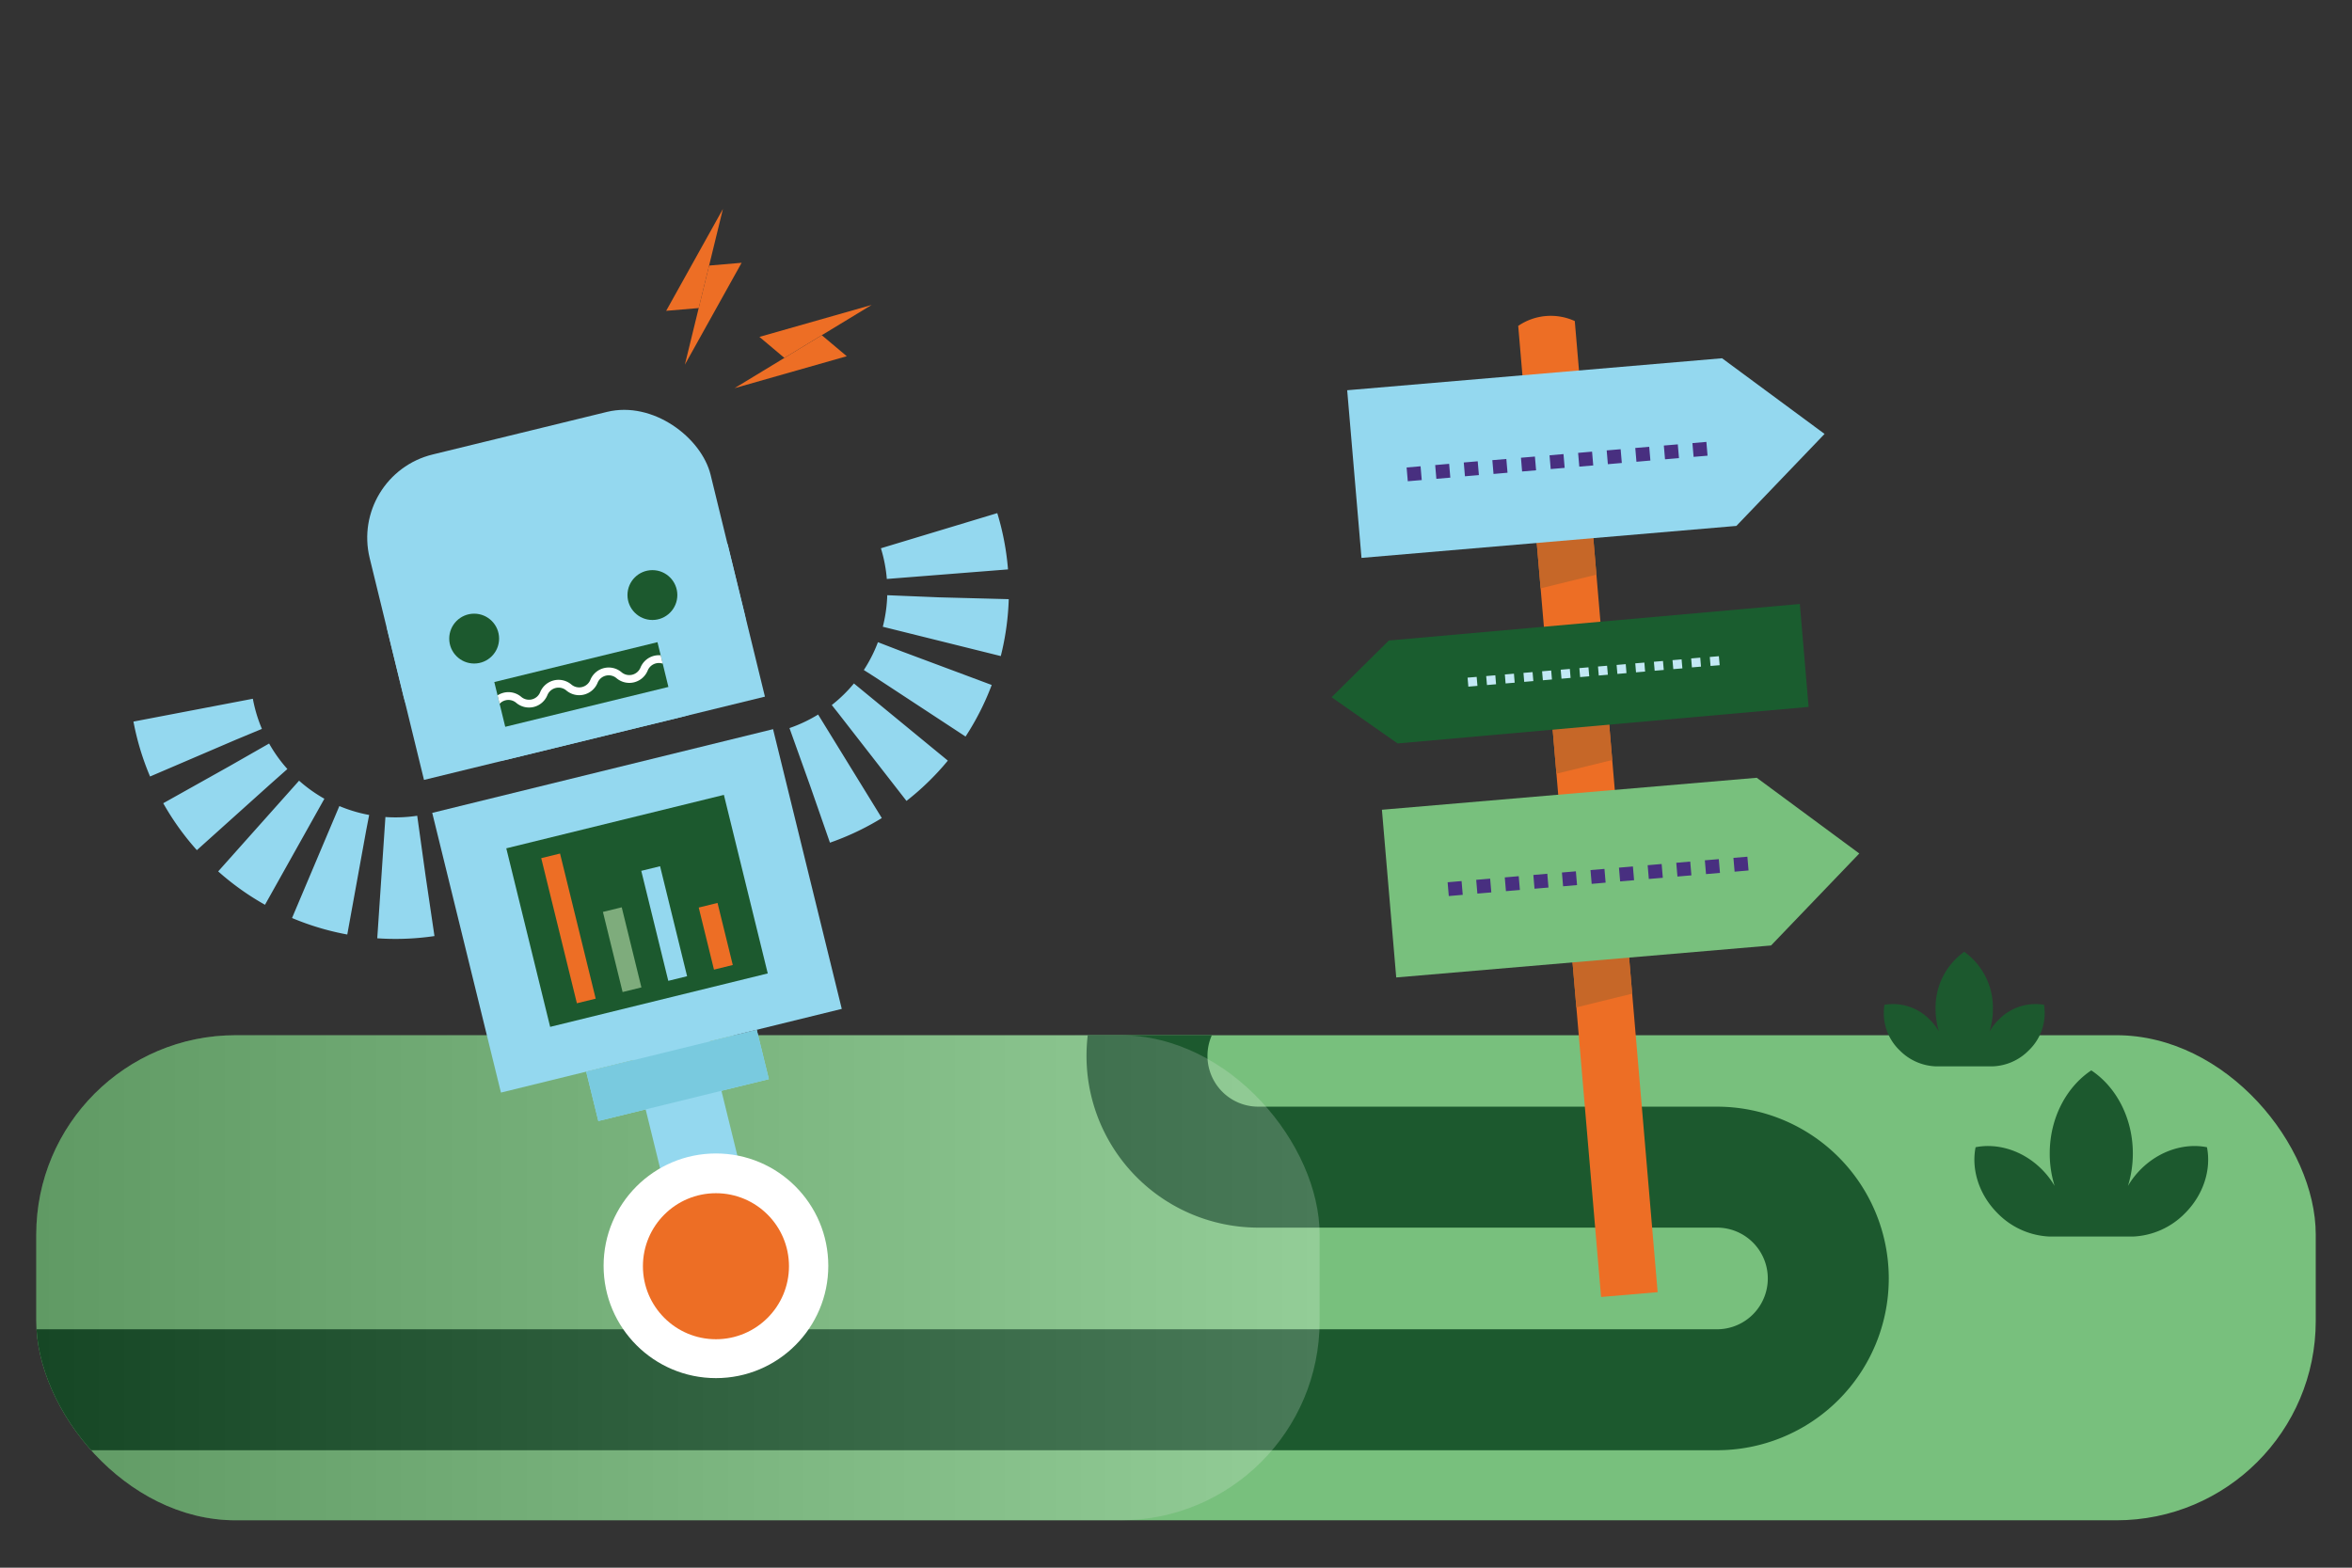
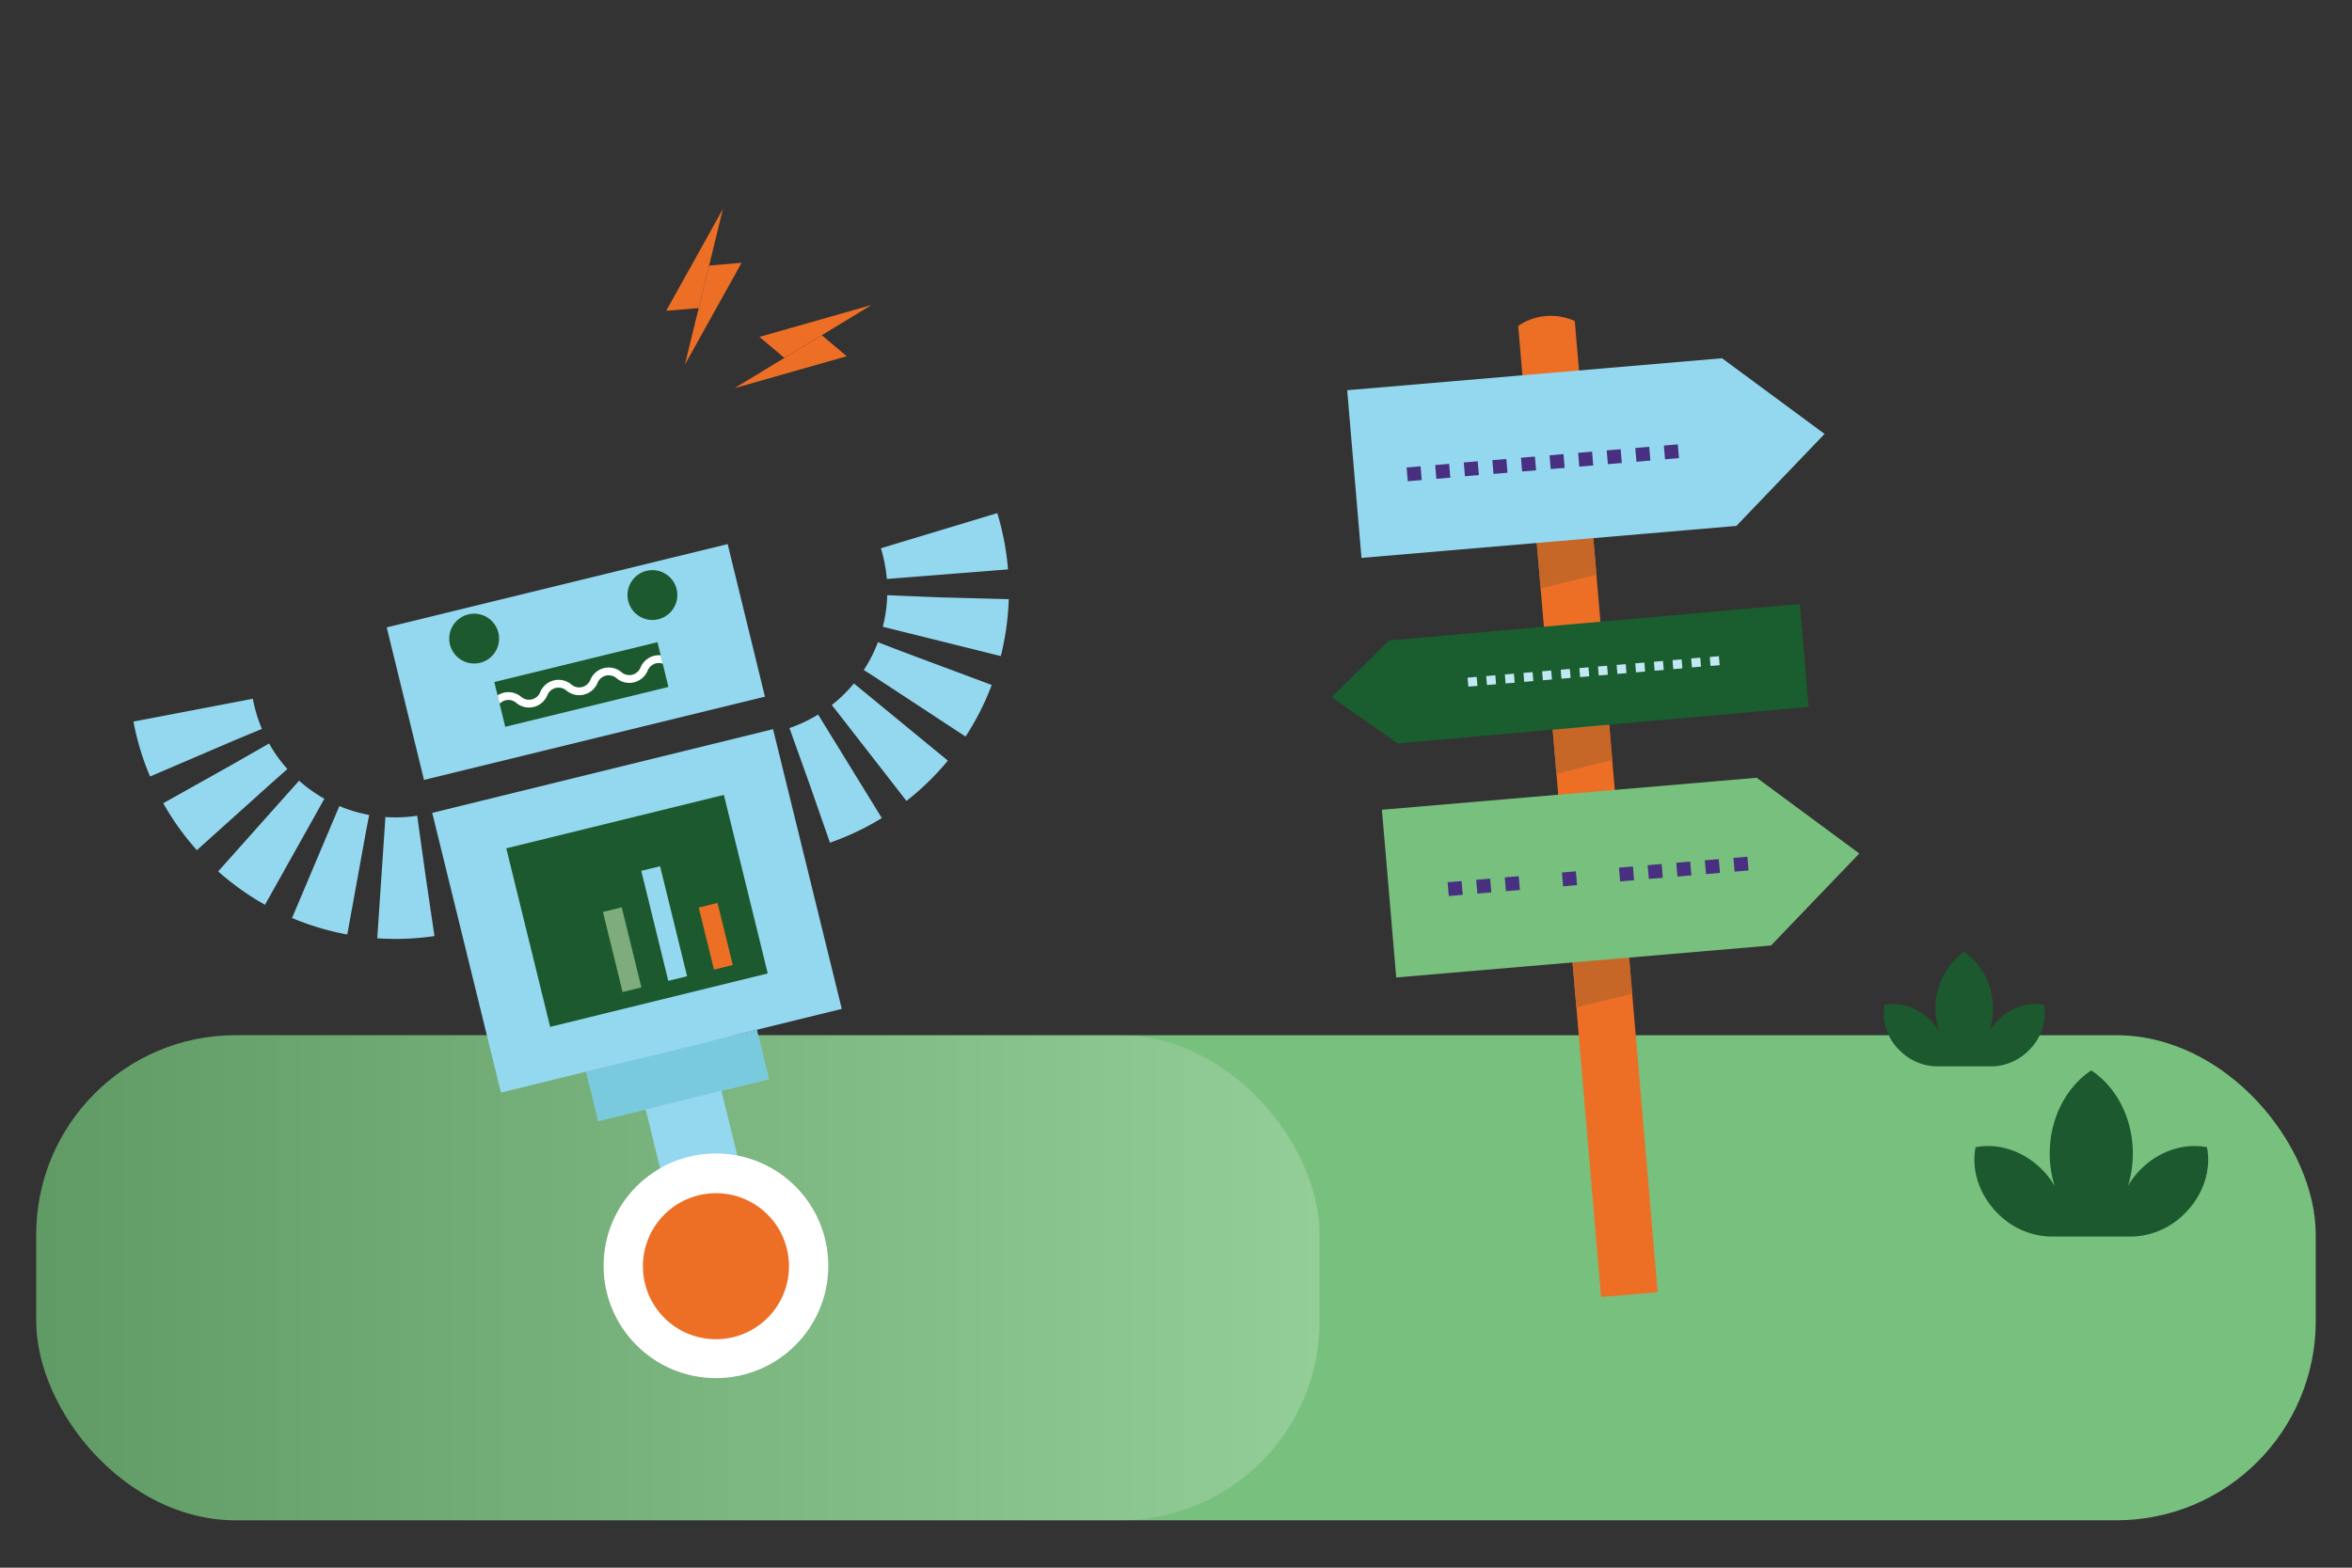
<svg xmlns="http://www.w3.org/2000/svg" viewBox="0 0 600 400">
  <rect x="0" y="0" width="600" height="400" fill="#333333" stroke="none" />
  <defs>
    <style>
      .cls-1 {
        fill: #78c07d;
      }

      .cls-2 {
        fill: #ed6e25;
      }

      .cls-3 {
        fill: #1c592e;
      }

      .cls-4 {
        isolation: isolate;
      }

      .cls-5 {
        clip-path: url(#clip-path);
      }

      .cls-15,
      .cls-16,
      .cls-18,
      .cls-6 {
        fill: none;
        stroke-miterlimit: 10;
      }

      .cls-6 {
        stroke: #1c592e;
        stroke-width: 30.86px;
      }

      .cls-7 {
        opacity: 0.2;
        mix-blend-mode: multiply;
      }

      .cls-8 {
        fill: url(#linear-gradient);
      }

      .cls-9 {
        clip-path: url(#clip-path-2);
      }

      .cls-10 {
        fill: #c66728;
      }

      .cls-11 {
        fill: #94d8ef;
      }

      .cls-12 {
        fill: #1a5d2f;
      }

      .cls-13 {
        fill: #c3e8f5;
      }

      .cls-14 {
        fill: #482f80;
      }

      .cls-15,
      .cls-16 {
        stroke: #94d8ef;
      }

      .cls-15 {
        stroke-width: 19.91px;
      }

      .cls-16 {
        stroke-width: 31.01px;
        stroke-dasharray: 11.32 5.97;
      }

      .cls-17 {
        clip-path: url(#clip-path-3);
      }

      .cls-18 {
        stroke: #fff;
        stroke-width: 1.99px;
      }

      .cls-19 {
        fill: #fff;
      }

      .cls-20 {
        fill: #7eac7c;
      }

      .cls-21 {
        fill: #79cadf;
      }
    </style>
    <clipPath id="clip-path">
      <rect class="cls-1" x="9.25" y="264.14" width="581.5" height="123.77" rx="50.85" />
    </clipPath>
    <linearGradient id="linear-gradient" x1="222.49" y1="1005.98" x2="549.88" y2="1005.98" gradientTransform="translate(-213.24 -679.96)" gradientUnits="userSpaceOnUse">
      <stop offset="0" stop-color="#fff" />
      <stop offset="1" />
    </linearGradient>
    <clipPath id="clip-path-2">
      <path class="cls-2" d="M422.87,329.7l-14.43,1.23L387.3,83.15a14.73,14.73,0,0,1,14.43-1.23Z" />
    </clipPath>
    <clipPath id="clip-path-3">
      <rect class="cls-3" x="126.89" y="168.75" width="42.85" height="11.76" transform="translate(-37.22 40.21) rotate(-13.73)" />
    </clipPath>
  </defs>
  <g class="cls-4">
    <g id="Layer_1" data-name="Layer 1">
      <rect class="cls-1" x="9.25" y="264.14" width="581.5" height="123.77" rx="50.85" />
      <g class="cls-5">
-         <path class="cls-6" d="M321,241a28.4,28.4,0,0,0-28.4,28.4h0A28.39,28.39,0,0,0,321,297.8H438a28.4,28.4,0,0,1,28.4,28.4h0A28.39,28.39,0,0,1,438,354.6H-27.23" />
-       </g>
+         </g>
      <g class="cls-7">
        <rect class="cls-8" x="9.25" y="264.14" width="327.39" height="123.77" rx="50.85" transform="translate(345.89 652.05) rotate(-180)" />
      </g>
      <path class="cls-3" d="M563,292.72c-5.6-1.12-12.06.81-16.87,5.62a21,21,0,0,0-3.29,4.26,27.76,27.76,0,0,0,1.25-8.29c0-9.06-4.26-17-10.6-21.2-6.34,4.23-10.6,12.14-10.6,21.2a27.76,27.76,0,0,0,1.25,8.29,21,21,0,0,0-3.29-4.26c-4.81-4.81-11.27-6.74-16.87-5.62-1.12,5.6.81,12.06,5.62,16.86a19.71,19.71,0,0,0,13.29,5.93h21.2a19.71,19.71,0,0,0,13.29-5.93C562.19,304.78,564.12,298.32,563,292.72Z" />
      <path class="cls-3" d="M521.43,256.37a13.09,13.09,0,0,0-11.63,3.88,14.24,14.24,0,0,0-2.27,2.93,19,19,0,0,0,.86-5.71,17.48,17.48,0,0,0-7.31-14.62,17.48,17.48,0,0,0-7.31,14.62,19.33,19.33,0,0,0,.86,5.71,14.19,14.19,0,0,0-2.26-2.93,13.1,13.1,0,0,0-11.63-3.88A13.11,13.11,0,0,0,484.61,268a13.61,13.61,0,0,0,9.16,4.08h14.62a13.57,13.57,0,0,0,9.16-4.08A13.14,13.14,0,0,0,521.43,256.37Z" />
      <path class="cls-2" d="M422.87,329.7l-14.43,1.23L387.3,83.15a14.73,14.73,0,0,1,14.43-1.23Z" />
      <g class="cls-9">
        <rect class="cls-10" x="383.61" y="242.93" width="44.8" height="12.94" transform="translate(-47.78 104.07) rotate(-13.8)" />
        <rect class="cls-10" x="384.63" y="181.81" width="44.8" height="12.94" transform="translate(-33.17 102.55) rotate(-13.8)" />
        <rect class="cls-10" x="384.63" y="133.52" width="44.8" height="12.94" transform="translate(-21.64 101.15) rotate(-13.8)" />
      </g>
      <polygon class="cls-11" points="442.95 134.19 347.32 142.35 343.67 99.57 439.3 91.41 465.45 110.72 442.95 134.19" />
      <polygon class="cls-1" points="451.8 241.24 356.18 249.4 352.53 206.61 448.15 198.45 474.31 217.77 451.8 241.24" />
      <polygon class="cls-12" points="354.29 163.43 459.14 154.11 461.38 180.37 356.53 189.69 339.69 177.9 354.29 163.43" />
      <path class="cls-13" d="M374.38,172.9l2.32-.19.2,2.29-2.32.2Z" />
      <path class="cls-13" d="M379.13,172.5l2.33-.2.19,2.29-2.32.2Z" />
      <path class="cls-13" d="M383.89,172.09l2.32-.2.19,2.3-2.32.19Z" />
      <path class="cls-13" d="M388.64,171.69l2.32-.2.2,2.29-2.33.2Z" />
      <path class="cls-13" d="M393.39,171.28l2.32-.2.2,2.29-2.32.2Z" />
      <path class="cls-13" d="M398.14,170.88l2.33-.2.19,2.29-2.32.2Z" />
      <path class="cls-13" d="M402.9,170.47l2.32-.2.2,2.29-2.33.2Z" />
      <path class="cls-13" d="M407.65,170.06l2.32-.19.2,2.29-2.32.2Z" />
      <path class="cls-13" d="M412.4,169.66l2.33-.2.19,2.29-2.32.2Z" />
      <path class="cls-13" d="M417.16,169.25l2.32-.19.19,2.29-2.32.2Z" />
      <path class="cls-13" d="M421.91,168.85l2.32-.2.2,2.29-2.32.2Z" />
      <path class="cls-13" d="M426.66,168.44l2.32-.2.2,2.3-2.32.19Z" />
      <path class="cls-13" d="M431.42,168l2.32-.2.19,2.29-2.32.2Z" />
      <path class="cls-13" d="M436.17,167.63l2.32-.2.2,2.3-2.33.19Z" />
      <path class="cls-14" d="M358.83,119.28l3.56-.31.3,3.52-3.56.3Z" />
      <path class="cls-14" d="M366.12,118.66l3.56-.31.3,3.52-3.56.3Z" />
      <path class="cls-14" d="M373.41,118l3.56-.3.3,3.52-3.56.3Z" />
      <path class="cls-14" d="M380.7,117.41l3.57-.3.3,3.51-3.57.31Z" />
      <path class="cls-14" d="M388,116.79l3.56-.3.3,3.51-3.57.3Z" />
      <path class="cls-14" d="M395.29,116.17l3.56-.31.3,3.52-3.56.3Z" />
      <path class="cls-14" d="M402.58,115.55l3.56-.31.3,3.52-3.56.3Z" />
      <path class="cls-14" d="M409.87,114.92l3.56-.3.3,3.51-3.56.31Z" />
      <path class="cls-14" d="M417.16,114.3l3.56-.3.3,3.51-3.56.31Z" />
      <path class="cls-14" d="M424.45,113.68l3.56-.3.3,3.51-3.56.3Z" />
-       <path class="cls-14" d="M431.74,113.06l3.56-.31.3,3.52-3.56.3Z" />
      <path class="cls-14" d="M369.29,225.11l3.56-.3.3,3.51-3.56.31Z" />
      <path class="cls-14" d="M376.58,224.49l3.56-.3.3,3.51-3.56.3Z" />
      <path class="cls-14" d="M383.87,223.87l3.56-.31.3,3.52-3.56.3Z" />
-       <path class="cls-14" d="M391.16,223.25l3.56-.31.3,3.52-3.56.3Z" />
      <path class="cls-14" d="M398.45,222.62l3.56-.3.3,3.51-3.56.31Z" />
-       <path class="cls-14" d="M405.74,222l3.56-.3.3,3.51-3.56.31Z" />
+       <path class="cls-14" d="M405.74,222Z" />
      <path class="cls-14" d="M413,221.38l3.56-.3.3,3.51-3.56.3Z" />
      <path class="cls-14" d="M420.32,220.76l3.57-.31.3,3.52-3.57.3Z" />
      <path class="cls-14" d="M427.62,220.14l3.56-.31.3,3.52-3.56.3Z" />
      <path class="cls-14" d="M434.91,219.51l3.56-.3.3,3.51-3.56.31Z" />
      <path class="cls-14" d="M442.2,218.89l3.56-.3.3,3.51-3.56.31Z" />
      <line class="cls-15" x1="179.27" y1="300.62" x2="166.39" y2="248.2" />
      <rect class="cls-11" x="102.14" y="148.86" width="89.53" height="40.07" transform="translate(-35.9 39.71) rotate(-13.73)" />
-       <rect class="cls-11" x="97.36" y="109.37" width="89.53" height="80.14" rx="21.88" transform="translate(-31.42 38.02) rotate(-13.73)" />
      <circle class="cls-3" cx="120.96" cy="162.94" r="6.36" />
      <circle class="cls-3" cx="166.43" cy="151.83" r="6.36" />
      <path class="cls-16" d="M108.57,223.5a52.53,52.53,0,0,1-59.63-44.29" />
      <path class="cls-16" d="M206.62,200.37a52.53,52.53,0,0,0,32.32-66.88" />
      <rect class="cls-3" x="126.89" y="168.75" width="42.85" height="11.76" transform="translate(-37.22 40.21) rotate(-13.73)" />
      <g class="cls-17">
        <path class="cls-18" d="M125.93,180.14a4.06,4.06,0,0,1,6.4-1.57,4.06,4.06,0,0,0,6.39-1.58,4.07,4.07,0,0,1,6.4-1.57,4.07,4.07,0,0,0,6.4-1.57,4.06,4.06,0,0,1,6.39-1.57,4.07,4.07,0,0,0,6.4-1.57,4.07,4.07,0,0,1,6.4-1.57" />
      </g>
      <line class="cls-11" x1="151.1" y1="279.75" x2="194.61" y2="269.06" />
      <rect class="cls-11" x="150.46" y="267.93" width="44.8" height="12.94" transform="translate(-60.48 49.16) rotate(-13.8)" />
      <rect class="cls-11" x="117.74" y="195.66" width="89.53" height="73.49" transform="translate(-50.75 45.48) rotate(-13.8)" />
      <circle class="cls-19" cx="182.64" cy="322.97" r="28.66" />
      <circle class="cls-2" cx="182.64" cy="323.08" r="18.63" />
      <rect class="cls-3" x="133.93" y="208.95" width="57.16" height="46.91" transform="translate(-50.75 45.48) rotate(-13.8)" />
-       <rect class="cls-2" x="142.55" y="217.81" width="4.94" height="38.13" transform="translate(-52.32 41.44) rotate(-13.8)" />
      <rect class="cls-20" x="156.25" y="231.78" width="4.94" height="21.05" transform="translate(-53.22 44.86) rotate(-13.8)" />
      <rect class="cls-11" x="166.97" y="221.18" width="4.94" height="28.9" transform="translate(-51.32 47.23) rotate(-13.8)" />
      <rect class="cls-2" x="180.13" y="230.73" width="4.94" height="16.31" transform="translate(-51.72 50.46) rotate(-13.8)" />
      <rect class="cls-21" x="150.46" y="267.93" width="44.8" height="12.94" transform="translate(-60.48 49.16) rotate(-13.8)" />
      <polygon class="cls-2" points="216.01 90.89 187.39 99.04 209.64 85.53 216.01 90.89" />
      <polygon class="cls-2" points="193.73 85.96 222.35 77.81 200.1 91.32 193.73 85.96" />
      <polygon class="cls-2" points="189.19 67.05 174.71 93.05 180.89 67.76 189.19 67.05" />
      <polygon class="cls-2" points="169.94 79.31 184.42 53.31 178.25 78.6 169.94 79.31" />
    </g>
  </g>
</svg>